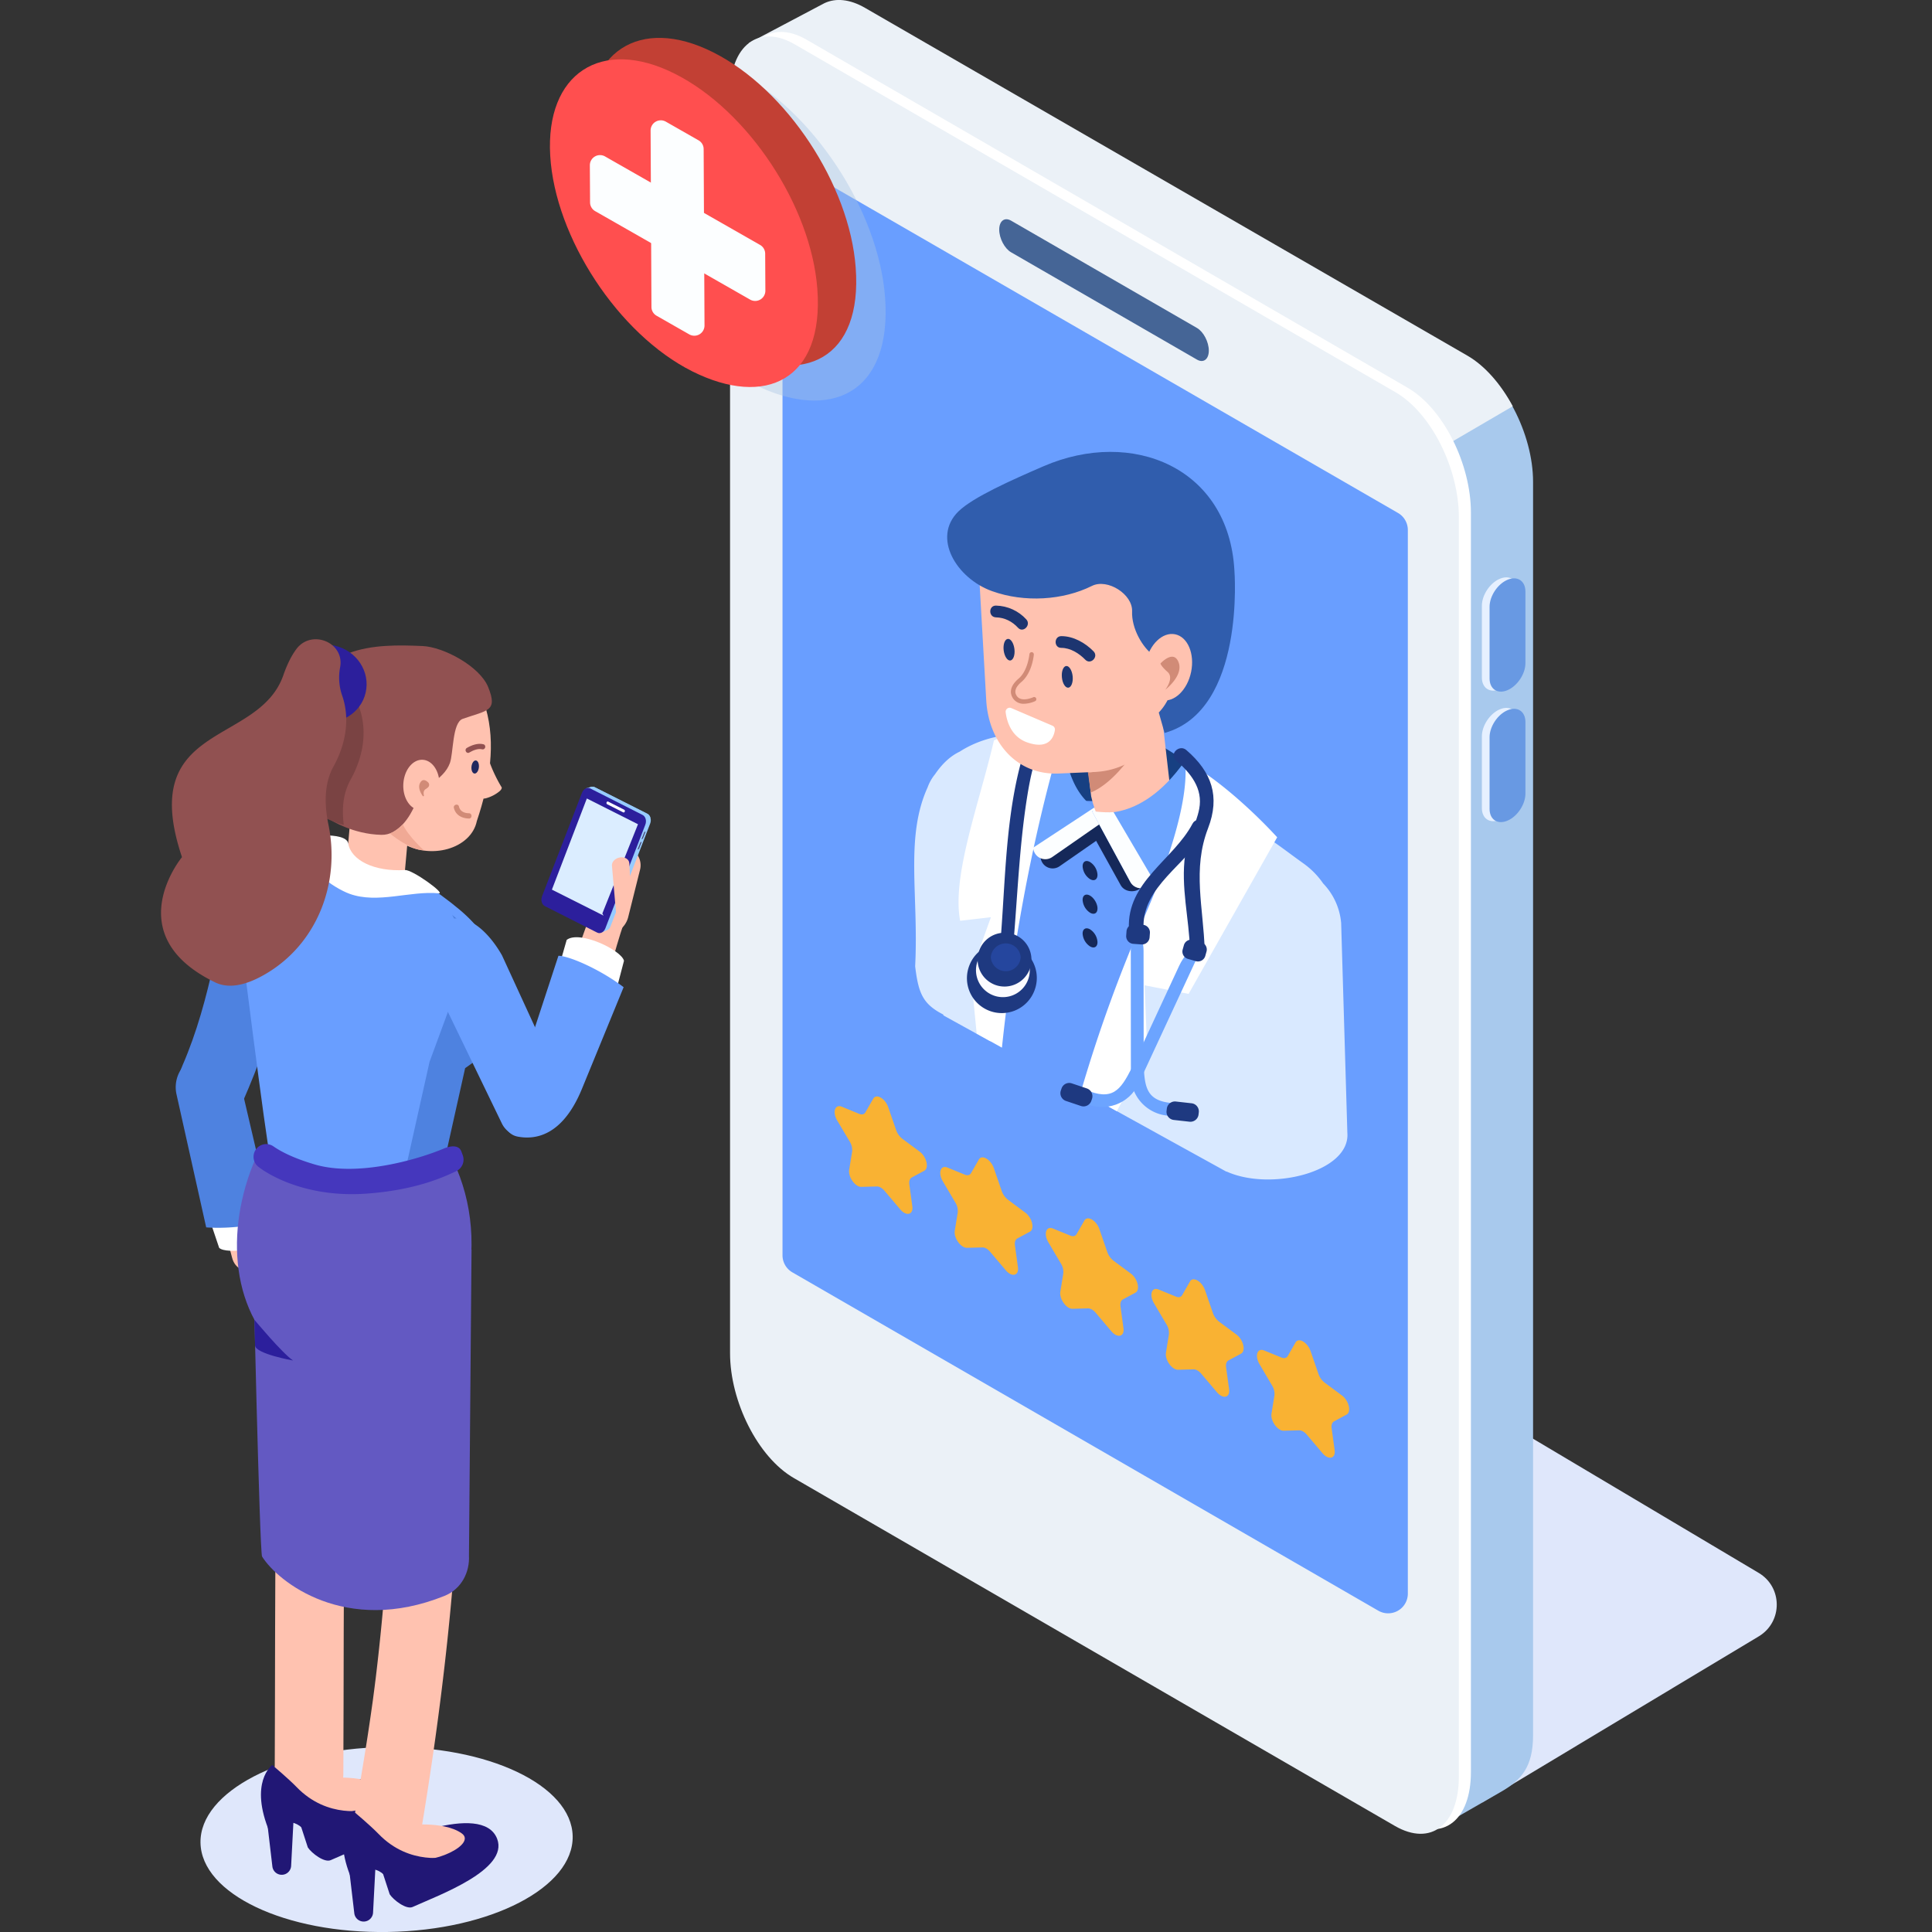
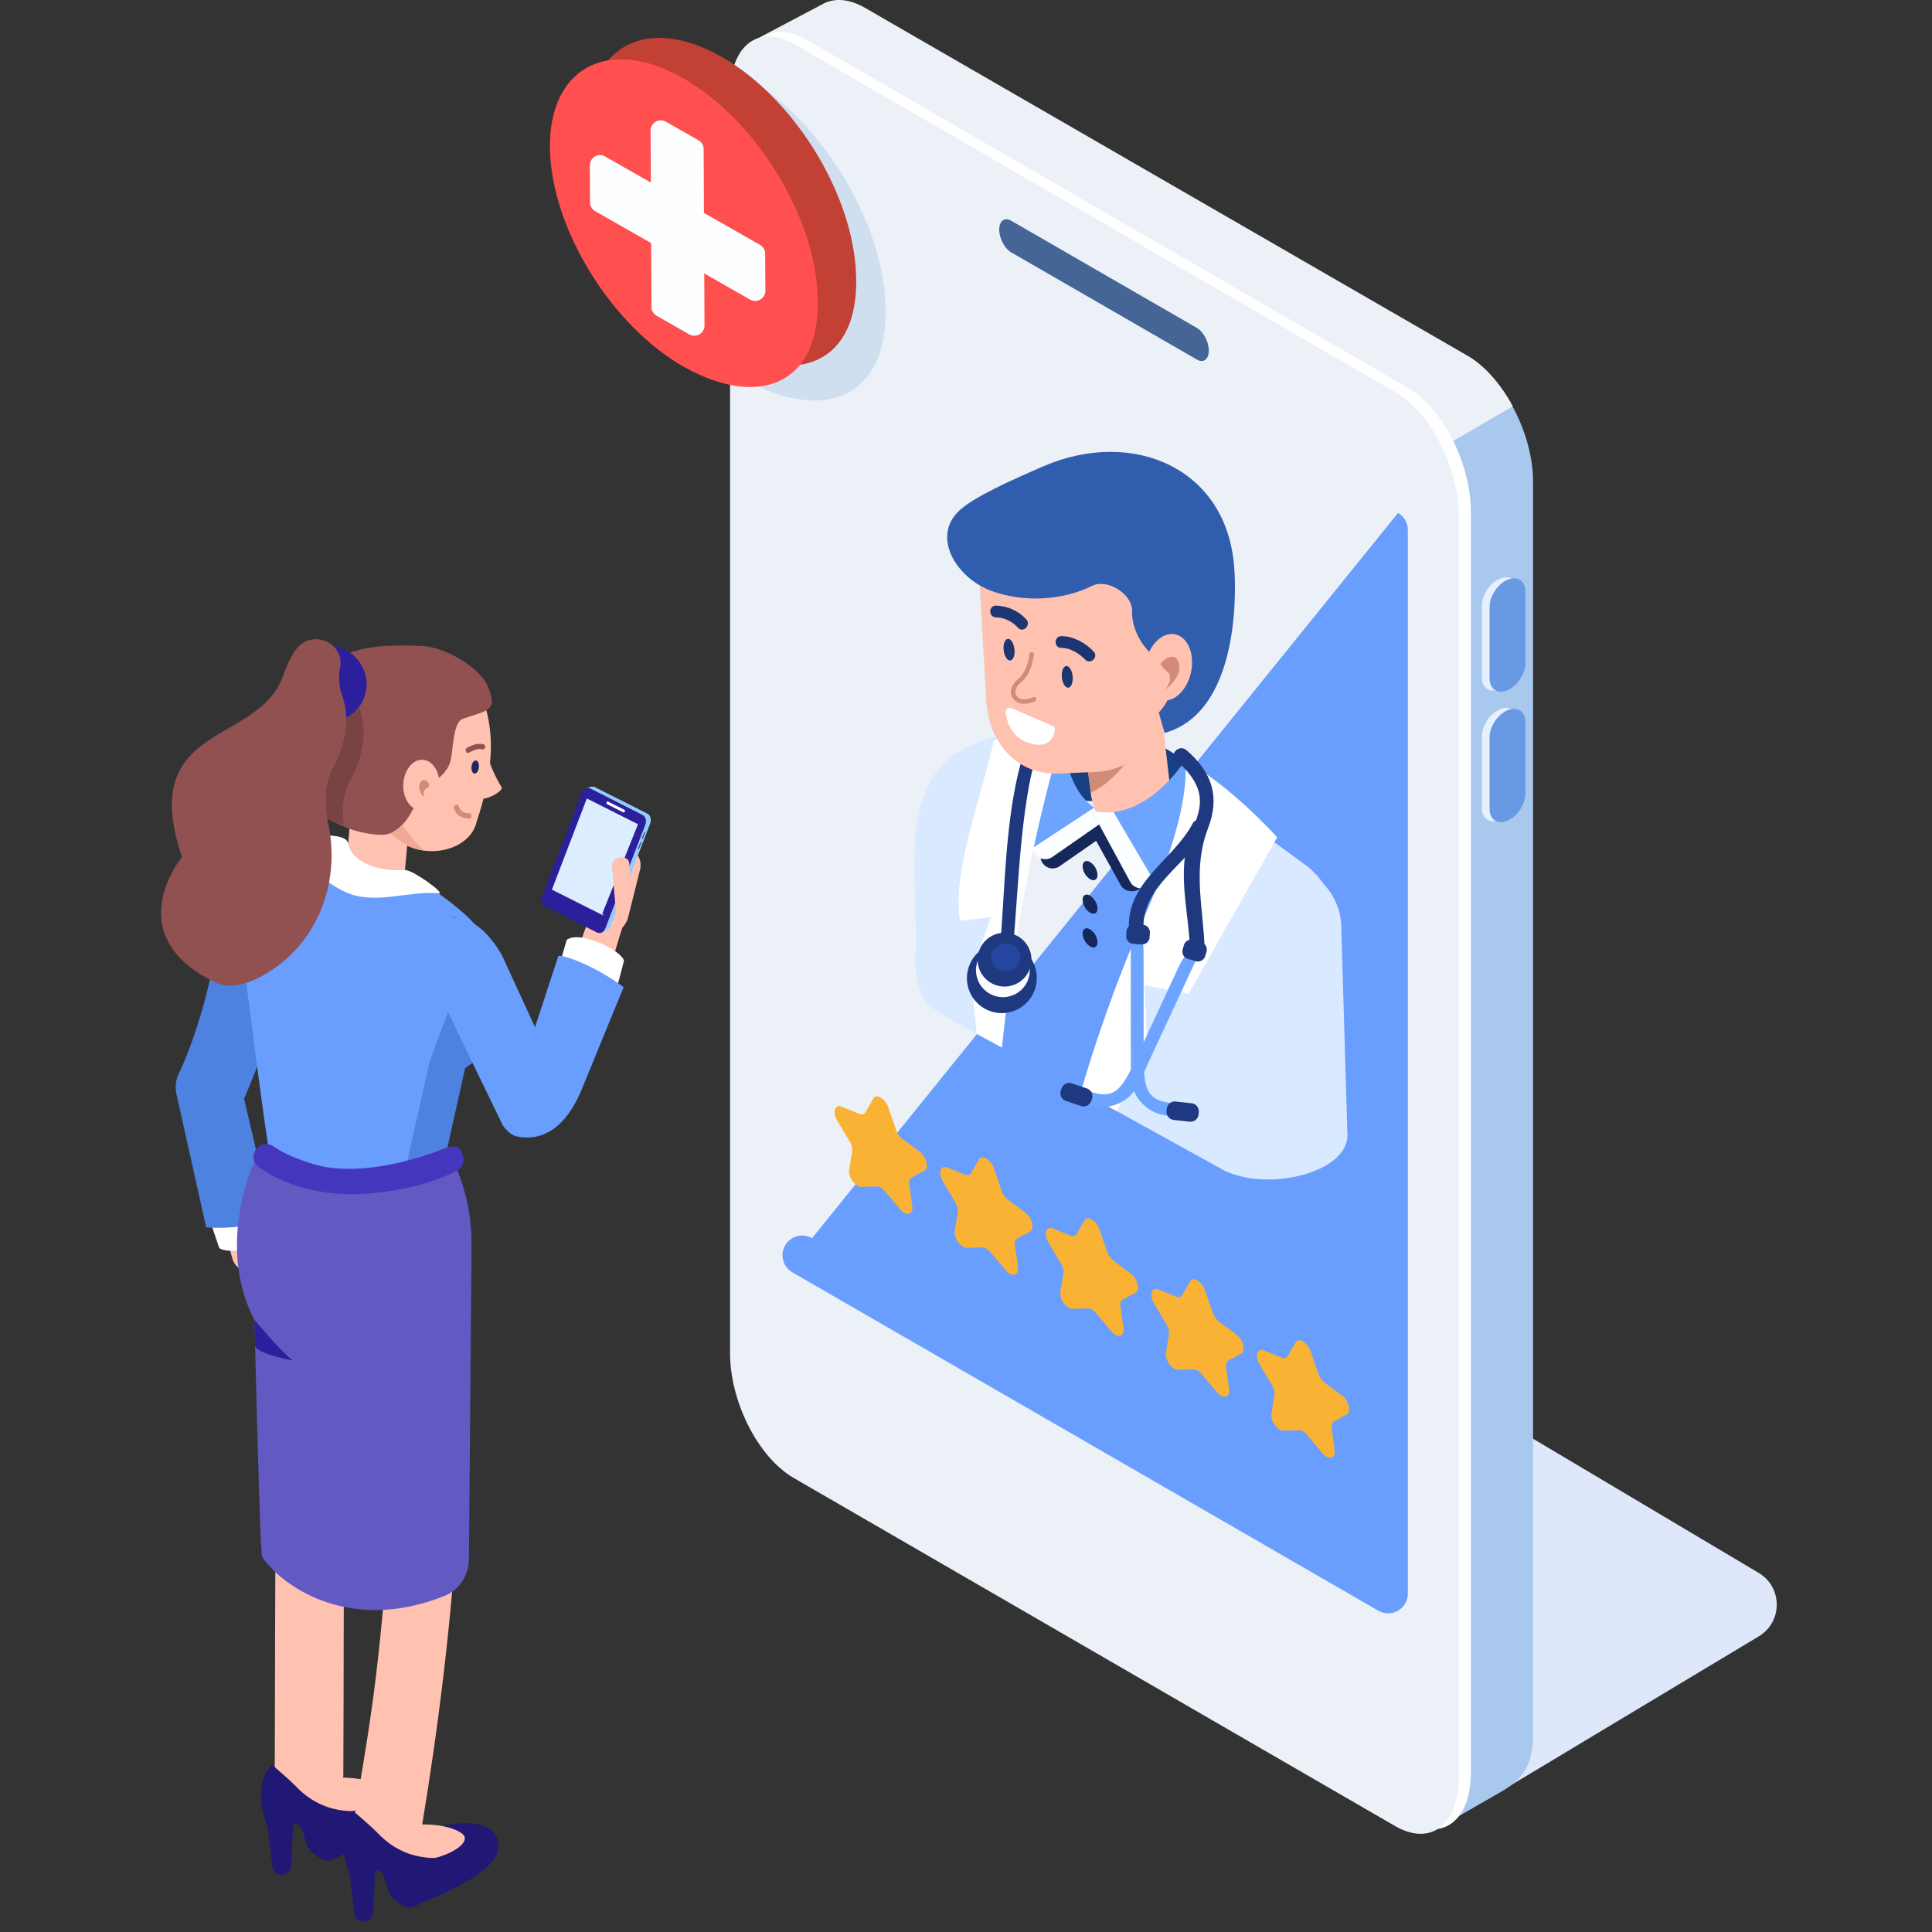
<svg xmlns="http://www.w3.org/2000/svg" width="72" height="72" fill="none" viewBox="0 0 72 72">
  <rect x="0" y="0" width="72" height="72" fill="#333333" stroke="none" />
  <g clip-path="url(#clip0)">
    <path d="M55.242 67.169l10.319-6.197c.879-.543.87-1.827-.02-2.355L34.945 40.424l-4.021 12.72L55.242 67.17z" fill="#DFE7FB" />
    <path d="M53.75 68.034L32.242 53.771c-1.346-.776-2.436-2.859-2.436-4.654V2.177c0-1.793 1.09-2.618 2.436-1.842l22.454 12.964c1.346.776 2.437 2.858 2.437 4.654v46.716c0 1.18-.442 1.673-1.184 2.1l-2.2 1.265z" fill="#A8C9ED" />
    <path d="M41.31 23.94S29.797 50.867 29.797 49.074l-1.89-47.468 2.821-1.49c.415-.194.936-.153 1.504.174l22.454 12.964c.656.378 1.252 1.07 1.69 1.886l-15.066 8.8z" fill="#EBF1F7" />
    <path d="M52.434 67.881L30.036 54.918c-1.346-.776-2.38-2.86-2.38-4.655V3.323c0-1.793 1.061-2.618 2.407-1.842L52.45 14.445c1.346.776 2.367 2.859 2.367 4.654v46.94c0 1.796-1.036 2.618-2.382 1.842z" fill="#fff" />
    <path d="M51.985 68.048L29.587 55.084c-1.346-.776-2.38-2.859-2.38-4.654V3.492c0-1.793 1.061-2.618 2.407-1.842L52 14.614c1.346.776 2.367 2.859 2.367 4.654v46.94c0 1.793-1.036 2.616-2.382 1.84z" fill="#EBF1F7" />
-     <path d="M51.366 60.026l-21.838-12.61a.734.734 0 0 1-.366-.636V7.143a.734.734 0 0 1 1.1-.636L52.1 19.117c.226.13.366.373.366.636V59.39a.734.734 0 0 1-1.1.636z" fill="#699EFF" />
+     <path d="M51.366 60.026l-21.838-12.61a.734.734 0 0 1-.366-.636a.734.734 0 0 1 1.1-.636L52.1 19.117c.226.13.366.373.366.636V59.39a.734.734 0 0 1-1.1.636z" fill="#699EFF" />
    <path d="M44.607 13.401L37.68 9.402c-.243-.14-.442-.52-.442-.845 0-.324.2-.474.442-.334l6.927 3.999c.243.14.442.52.442.845 0 .324-.2.474-.442.334z" fill="#456596" />
    <path d="M55.893 25.684c-.369.157-.668-.04-.668-.437v-2.673c0-.395.3-.85.668-1.004.368-.157.668.04.668.437v2.672c0 .396-.3.848-.668 1.005z" fill="#E6F0FF" />
    <path d="M56.18 25.721c-.369.157-.668-.04-.668-.437v-2.672c0-.396.3-.85.668-1.005.368-.157.668.04.668.437v2.672c0 .396-.3.848-.668 1.005z" fill="#6899E3" />
    <path d="M55.893 30.55c-.369.156-.668-.04-.668-.438V27.44c0-.396.3-.85.668-1.005.368-.157.668.04.668.437v2.673c0 .395-.3.847-.668 1.004z" fill="#E6F0FF" />
    <path d="M56.18 30.583c-.369.158-.668-.039-.668-.437v-2.672c0-.396.3-.85.668-1.005.368-.157.668.04.668.437v2.673c0 .395-.3.85-.668 1.004z" fill="#6899E3" />
    <path d="M35.139 37.828l-.012-.006s.003.003.012.006z" fill="#FF619A" />
    <path d="M38.304 27.337c-.938.005-1.812.206-2.54.675-.326.155-.633.423-.92.845l-.003.003a1.636 1.636 0 0 0-.27.479c-.85 1.869-.329 4.01-.466 6.67.12.998.282 1.403 1.031 1.791l.034.02c-.014.012-.024.012-.032.01l1.769.977c-.002-.002 2.85-11.478 1.398-11.47zM50.212 42.214l-.231-7.813a2.422 2.422 0 0 0-.67-1.476 2.993 2.993 0 0 0-.725-.74c-1.248-.894-1.206-.98-2.953-1.748-1.589-.7-4.811 10.53-4.819 10.527l4.692 2.591.071.04.125.068.013-.002c1.638.742 4.615.017 4.497-1.447z" fill="#D9E9FF" />
    <path d="M44.144 29.953l-5.689-.163.909-3.075c1.884-.034 3.21.568 4.8 1.643l-.02 1.595z" fill="#174082" />
    <path d="M40.352 30.439s.452.157.852.068l1.449 2.454-.074.081c-.233.25-.658.224-.813-.052l-1.414-2.552z" fill="#152859" />
    <path d="M41.773 30.694s-.437-.037-.72-.255l-2.283 1.5.024.093a.452.452 0 0 0 .683.258l2.296-1.596zM40.9 32.605c0 .177-.124.246-.277.158a.613.613 0 0 1-.277-.48c0-.176.125-.245.277-.157a.607.607 0 0 1 .278.48zM40.9 33.857c0 .177-.124.246-.277.157a.613.613 0 0 1-.277-.479c0-.176.125-.245.277-.157.155.091.278.305.278.48zM40.9 35.113c0 .177-.124.246-.277.157a.613.613 0 0 1-.277-.479c0-.176.125-.245.277-.157a.61.61 0 0 1 .278.48z" fill="#152859" />
    <path d="M41.461 30.343s-1.54-.005-1.83-2.687l-1.027-.142c-.142.113-.437.037-.577.933a4.11 4.11 0 0 0 .086 1.604l.38 1.528a.519.519 0 0 0 .794.294l2.174-1.53z" fill="#6CA4FF" />
    <path d="M41.5 30.35s-.437-.037-.72-.255l-2.284 1.5.025.094a.452.452 0 0 0 .682.258L41.5 30.35z" fill="#FCFEFF" />
    <path d="M40.664 29.675l-.63-5.465 3.158 1.508.51 4.46c.14.737-2.423 2.329-3.038-.503z" fill="#FFC2B0" />
    <path d="M40.54 28.761c.048.138 1.645-.393 1.596-.565 0 0-.69 1.02-1.486 1.339l-.11-.774z" fill="#D18B77" />
    <path d="M40.693 30.225s1.73.597 3.466-1.867l1.339 1.484c.1.219.064.273-.113.464l-2.329 2.599c-.27.294-.771.26-.945-.064l-1.418-2.616z" fill="#6CA4FF" />
    <path d="M40.693 30.225s.41.068.806.041l1.52 2.587-.073.08c-.234.251-.659.224-.813-.05l-1.44-2.658z" fill="#FCFEFF" />
    <path d="M37.042 27.59c-.548 2.362-1.577 5.047-1.26 6.725l1.147-.133-.752 2.083.221 2.255.941.523c.346-3.277 1.032-7.664 2.395-12.141-1.1-.047-1.45.164-2.692.688zM47.597 31.203l-3.301 5.836-1.641-.32.105 2.572-1.14 2.12-1.333-.742a54.078 54.078 0 0 1 2.353-6.487c.734-1.67 1.697-4.232 1.523-5.82 1.098.56 2.51 1.834 3.434 2.841z" fill="#fff" />
    <path d="M43.824 28.336c.545.47 1.014 1.044.867 1.81-.116.592-.438 1.106-.524 1.712-.169 1.19.148 2.373.182 3.56.01.348.555.343.546-.008-.045-1.574-.465-3.014.125-4.541.457-1.187.14-2.1-.81-2.918-.266-.226-.652.157-.386.385z" fill="#1E3980" />
    <path d="M44.442 30.697c-.712 1.348-2.461 2.171-2.37 3.925.017.349.562.344.545-.008-.081-1.581 1.646-2.411 2.299-3.642.162-.312-.31-.587-.474-.275z" fill="#1E3980" />
    <path d="M43.943 35.995l-1.77 3.814c-.413.81-.71 1.245-1.744.79-.057.148-.108.296-.157.443l.16.074c.75.348 1.647.029 1.996-.723l2.122-4.568c.349-.752-.265-.567-.607.17z" fill="#6CA4FF" />
    <path d="M39.943 40.374l.562.189a.306.306 0 0 1 .192.383l-.027.08a.306.306 0 0 1-.383.192l-.563-.189a.306.306 0 0 1-.191-.383l.027-.08a.302.302 0 0 1 .383-.192z" fill="#1E3980" />
    <path d="M42.617 35.461l.005 4.205c.034.91.12 1.427 1.25 1.45a9.637 9.637 0 0 1-.044.466h-.174a1.502 1.502 0 0 1-1.509-1.493l-.004-5.038c-.003-.825.476-.4.476.41z" fill="#6CA4FF" />
    <path d="M44.408 41.116l-.59-.066a.305.305 0 0 0-.334.267l-.01.086a.305.305 0 0 0 .268.334l.59.066a.305.305 0 0 0 .334-.267l.01-.086a.305.305 0 0 0-.268-.334zM44.272 35.736l.293.084a.285.285 0 0 0 .353-.197l.044-.157a.285.285 0 0 0-.196-.354l-.292-.083a.285.285 0 0 0-.354.196l-.044.158c-.044.15.044.31.196.353zM42.232 35.174l.303.022a.286.286 0 0 0 .307-.262l.012-.163a.286.286 0 0 0-.263-.307l-.302-.022a.286.286 0 0 0-.307.263l-.012.162a.286.286 0 0 0 .262.307zM37.713 35.756c.199-2.038.248-4.106.577-6.13.216-1.33.607-2.913 2.127-3.213.304-.059.265-.545-.042-.484-1.402.275-2.05 1.378-2.38 2.687-.572 2.277-.533 4.726-.761 7.052-.03.31.447.4.479.088z" fill="#1E3980" />
    <path d="M36.135 35.955a1.3 1.3 0 1 0 2.42.949 1.3 1.3 0 0 0-2.42-.95z" fill="#1E3980" />
    <path d="M37.432 37.159a1 1 0 0 0 .943-1.057 1.004 1.004 0 0 0-1.058-.944 1 1 0 0 0-.943 1.056c.032.553.505.976 1.058.945z" fill="#FBFBFF" />
    <path d="M36.502 35.397a1.004 1.004 0 0 0 .568 1.3 1.005 1.005 0 0 0 1.3-.568 1.002 1.002 0 1 0-1.867-.732z" fill="#1E3980" />
    <path d="M40.853 28.766l-1.351.059c-1.596.09-2.66-1.142-2.748-2.736l-.3-5.269a2.914 2.914 0 0 1 2.736-3.065l1.037-.059a2.914 2.914 0 0 1 3.065 2.736l.3 5.269a2.918 2.918 0 0 1-2.74 3.065z" fill="#FFC2B0" />
    <path d="M40.694 21.835c-1.073.535-2.513.631-3.726.194-1.317-.474-2.25-1.994-1.248-2.972.54-.528 1.997-1.174 3.166-1.68 3.314-1.434 6.9.054 7.116 3.87 0 0 .43 5.225-2.601 6.068l-.217-.762s1.202-1.164-.184-2.122c-.42-.29-.835-1.01-.81-1.646.027-.64-.919-1.238-1.496-.95z" fill="#305DAD" />
    <path d="M44.39 25.038c.138-.678-.129-1.305-.597-1.4-.468-.095-.959.377-1.097 1.055-.139.677.129 1.304.596 1.4.468.095.96-.377 1.098-1.055z" fill="#FFC2B0" />
    <path d="M39.975 25.205c.022.224-.052.413-.163.423-.11.01-.218-.162-.238-.386-.022-.223.052-.412.162-.422.108-.01.217.162.239.385zM37.805 24.188c.027.223-.042.412-.153.427-.11.012-.22-.157-.248-.378-.027-.224.042-.413.153-.427.11-.015.22.154.248.378zM39.55 24.144c.34 0 .665.204.896.442.197.202.504-.105.31-.31-.31-.318-.75-.569-1.204-.569-.282.002-.282.44-.002.437zM37.116 23.007c.32.007.609.152.823.388.189.208.496-.101.31-.31-.29-.32-.7-.506-1.13-.516-.286-.005-.286.43-.003.438z" fill="#1D3570" />
    <path d="M38.162 26.227a.466.466 0 0 1-.398-.184c-.098-.135-.204-.413.197-.754.348-.297.4-.902.403-.909a.083.083 0 0 1 .088-.076c.044.002.079.044.076.088-.002.027-.059.678-.46 1.02-.228.194-.287.373-.169.533.175.238.605.039.607.039a.079.079 0 0 1 .108.04.08.08 0 0 1-.04.107 1.068 1.068 0 0 1-.412.096zM43.248 24.726s.486-.538.675-.042c.19.496-.496 1.02-.496 1.02s.34-.436.086-.662c-.253-.223-.265-.316-.265-.316z" fill="#D18B77" />
    <path d="M37.69 26.389l1.53.655a.152.152 0 0 1 .093.16c-.034.243-.206.756-1.041.46-.584-.21-.75-.777-.793-1.113a.15.15 0 0 1 .21-.162z" fill="#fff" />
    <path d="M38.039 35.676a.559.559 0 0 1-1.115 0 .559.559 0 0 1 1.115 0z" fill="#25469E" />
-     <path d="M14.469 71.999c3.83-.067 6.907-1.664 6.873-3.567-.034-1.902-3.167-3.39-6.997-3.324-3.83.067-6.907 1.664-6.873 3.567.034 1.903 3.167 3.39 6.997 3.324z" fill="#DFE7FB" />
    <path d="M7.134 40.836c.147 1.147.329 2.292.69 3.394.287.877.6 1.737.823 2.633.213.86 1.56.568 1.346-.292-.224-.896-.536-1.756-.823-2.633-.361-1.103-.54-2.247-.69-3.394-.113-.882-1.46-.58-1.346.292z" fill="#FFC2B0" />
    <path d="M7.828 45.496s1.076-1.02 2.1-.349l.273.882c-.184.526-1.769.732-2.034.474l-.339-1.007z" fill="#fff" />
    <path d="M8.936 40.26l1.206 5.16c-.29.191-1.432.393-2.458.321L6.58 40.792a1.219 1.219 0 0 1 .75-1.412l.021-.008c.678-.248 1.417.182 1.584.887z" fill="#4E82E0" />
    <path d="M20.82 41.578c.547-1.132 1.065-2.282 1.392-3.5.26-.97.71-2.731 1.039-3.682.317-.911-1.03-.953-1.346-.042-.33.95-.833 2.22-1.093 3.19-.327 1.22-.845 2.369-1.393 3.5-.42.87.985 1.396 1.4.534z" fill="#FFC2B0" />
    <path d="M22.962 36.923s-1.585.288-2.12-.93l.277-.966c.48-.37 2.046.386 2.135.779l-.293 1.117z" fill="#fff" />
    <path d="M19.343 40.097l1.468-4.478c.378-.002 1.538.494 2.43 1.17l-1.555 3.792c-.725 1.763-1.75 1.908-2.412 1.773a.62.62 0 0 1-.452-.823l.52-1.434z" fill="#699EFF" />
    <path d="M8.82 31.888c-.633 2.63-.94 5.333-2.02 7.82-.283.65-.192 1.406.469 1.791.552.325 1.508.182 1.79-.469.57-1.312 1.066-2.633 1.366-4.033.314-1.471.567-2.95.918-4.414.396-1.635-2.127-2.333-2.522-.695z" fill="#4E82E0" />
    <path d="M10.703 44.783c-.526 7.113-.428 14.219-.465 21.344-.007 1.646 2.547 1.648 2.557 0 .037-7.125-.061-14.23.464-21.344.052-.69-.623-1.277-1.277-1.277-.734 0-1.228.587-1.28 1.277z" fill="#FFC2B0" />
    <path d="M11.055 67.567l.417 1.282c.143.216.62.58.855.472.975-.442 3.59-1.388 3.149-2.54-.558-1.449-4.252.26-4.252.26l-.17.526z" fill="#211775" />
    <path d="M12.007 66.284s1.472-.198 2.154.298c.268.194.02.496-.464.724-.953.45-2.05.32-2.579-.412l-.339-.204 1.228-.406z" fill="#FFC2B0" />
    <path d="M9.794 66.523l.356 3.029a.351.351 0 0 0 .7-.022l.132-2.523a.346.346 0 0 0-.098-.263l-.489-.506c-.23-.243-.64-.051-.601.285z" fill="#211775" />
    <path d="M10.145 65.776s-.884.641-.088 2.525c.01.025.017.099.034.076.781-1.038 1.38 0 1.38 0l2.199-.933s-1.444.368-2.616-.845c-.312-.322-.909-.823-.909-.823zM14.105 69.313l.418 1.282c.143.216.619.58.855.472.975-.442 3.59-1.388 3.149-2.54-.558-1.449-4.252.26-4.252.26l-.17.526z" fill="#211775" />
    <path d="M15.058 68.03s1.471-.198 2.154.298c.268.194.02.496-.464.724-.953.45-2.05.32-2.579-.412l-.339-.204 1.228-.405z" fill="#FFC2B0" />
    <path d="M14.641 46.714c.054 3.718.03 7.444-.209 11.158a82.119 82.119 0 0 1-.434 4.696c-.018.13-.032.263-.05.393-.012.094-.078.592-.029.234-.071.513-.145 1.026-.224 1.54-.162 1.05-.343 2.097-.52 3.146-.116.68.179 1.375.891 1.572.614.17 1.457-.209 1.572-.892.835-4.93 1.403-9.84 1.533-14.845.061-2.333.059-4.669.024-7.002-.022-1.643-2.579-1.648-2.554 0z" fill="#FFC2B0" />
    <path d="M16.489 50.47c-1.882 3.573-3.498 1.852-5.704.223C8.58 49.065 8.36 45.85 9.53 43.16c0 0 3.29-3.83 5.495-2.203 2.205 1.63 3.65 5.362 1.464 9.513z" fill="#6359C2" />
    <path d="M8.936 34.705s.972 7.771 1.132 8.425c0 0 .788 2.247 6.393.122l1.548-6.938-9.073-1.609z" fill="#699EFF" />
    <path d="M17.94 38.943c.214-.132.524-1.982.524-1.982-.116-2.203-.452-2.552-3.446-4.59-.347-.236-1.08-.828-3.377-1.243-1.113-.202-2.213.417-2.663 1.456-.263.607-.007 2.417-.007 2.417.687 3.32.857 2.056 1.07 3.758.133 1.061.23 1.83.236 1.938v.012l3.982 3.14 2.095-3.783 1.587-1.123z" fill="#699EFF" />
    <path d="M16.85 34.097c.378.653.486 1.385.545 2.52 0 0-.407.845-.67 1.007l-.717 1.947-1.03 4.613c.455-.13.951-.292 1.491-.498l.865-3.879.612-.434c.213-.133.523-1.983.523-1.983-.084-1.638-.293-2.252-1.619-3.293z" fill="#4E82E0" />
    <path d="M9.426 46.76s.248 11.098.341 11.248c.587.943 3.11 2.947 6.794 1.468.65-.26.946-.9.916-1.495l.096-11.416-2.835 1.215-5.312-1.02z" fill="#6359C2" />
    <path d="M9.457 43.025a.471.471 0 0 0 .175.46c.505.392 1.913 1.139 3.979 1.001 1.824-.123 2.88-.597 3.394-.842a.473.473 0 0 0 .24-.592l-.051-.14c-.093-.253-.408-.214-.656-.108-.96.405-3.22 1.068-4.826.587-.742-.221-1.216-.457-1.523-.67a.471.471 0 0 0-.732.304z" fill="#4537BD" />
    <path d="M12.846 68.267l.357 3.028a.351.351 0 0 0 .7-.022l.132-2.522a.345.345 0 0 0-.098-.263l-.489-.506c-.23-.243-.64-.05-.602.285z" fill="#211775" />
    <path d="M13.198 67.522s-.884.641-.088 2.525c.01.025.017.099.034.077.78-1.04 1.38 0 1.38 0l2.199-.934s-1.445.369-2.616-.845c-.312-.322-.91-.823-.91-.823z" fill="#211775" />
    <path d="M9.482 49.185s1.035 1.247 1.44 1.517c0 0-1.41-.248-1.417-.564l-.023-.953z" fill="#2C1F9C" />
    <path d="M12.87 32.633l.291-3.277 2.113 1.05-.229 2.554c.008.479-2.17.77-2.176-.327z" fill="#FFC2B0" />
    <path d="M11.785 31.813c-.592.434.653 1.282 1.238 1.495 1.05.384 2.254-.117 3.33-.017.27.025-.982-.884-1.257-.867-1.162.069-2.017-.373-2.12-.992-.079-.474-1.77-.27-1.592-.157l.4.538z" fill="#fff" />
    <path d="M14.624 25.13s-1.803-1.938-2.255 1.066c-.314 2.09.815 4.106 2.571 5.197 1.096.68 2.616.238 2.83-.793.496-1.479.705-2.899.336-4.2.258-1.246-.751-.936-2.37-1.258l-1.112-.012z" fill="#FFC2B0" />
    <path d="M12.313 30.552s-1.963-.714-1.235-3.831c.636-2.732 2.898-2.722 4.671-2.645.786.034 2.135.76 2.444 1.53.366.906-.017.857-.948 1.183-.393.138-.344 1.283-.479 1.649-.24.653-1.014.827-1.26 1.459-.233.596-.688 1.23-1.292 1.215-1.073-.022-1.901-.56-1.901-.56z" fill="#915151" />
    <path d="M16.375 29.288c-.027.518-.352.92-.722.901a.456.456 0 0 1-.118-.022c-.31-.096-.528-.491-.504-.95.027-.519.351-.921.722-.902.371.02.649.454.622.973zM18.699 29.346c.002.062-.047.111-.093.15a1.35 1.35 0 0 1-.455.241c-.078.025-.17.04-.24-.005-.074-.047-.096-.145-.101-.23-.012-.232.059-.637.329-.703.11-.027-.002-.796.022-.688.096.432.378.98.538 1.235z" fill="#FFC2B0" />
    <path d="M17.571 28.568c-.015.135.034.25.11.26.077.008.15-.093.165-.228.015-.135-.034-.25-.11-.26-.077-.01-.15.093-.165.228z" fill="#21275E" />
    <path d="M17.491 28.044c.13-.076.32-.16.474-.12.12.032.172-.152.052-.187-.204-.056-.447.035-.622.138-.105.066-.01.233.096.17z" fill="#915151" />
    <path d="M16.915 30.108c.062.268.302.393.563.396.125.002.125-.194 0-.197-.175-.002-.332-.069-.374-.25-.03-.123-.218-.072-.189.051zM15.943 29.35a.129.129 0 0 0 .01-.195c-.08-.076-.204-.147-.295.017-.093.165.008.366.096.491.015.023.052.008.044-.02-.02-.083-.02-.178.062-.233a.676.676 0 0 0 .083-.06z" fill="#D18B77" />
    <path d="M11.302 26.815c-.725 3.117.607 3.571.607 3.571s.638.31.903.354c-.078-.616-.027-1.176.26-1.697.445-.803.627-1.744.337-2.616a2.144 2.144 0 0 1-.083-1.086.839.839 0 0 0-.295-.827c-.786.353-1.434 1.031-1.73 2.301z" fill="#7A4343" />
    <path d="M13.628 25.809c-.177.779-.98 1.26-1.793 1.073-.813-.184-1.327-.967-1.15-1.746.177-.779.98-1.26 1.793-1.073.813.186 1.327.967 1.15 1.746z" fill="#2C1F9C" />
    <path d="M12.675 24.869c.176-.931-1.071-1.437-1.634-.675-.17.228-.334.545-.484.975-.93 2.65-5.47 1.724-3.775 6.774 0 0-2.41 2.905 1.24 4.669.585.282 1.312.046 2.032-.41 1.817-1.155 2.623-3.36 2.186-5.47-.153-.74-.165-1.528.186-2.162.445-.803.627-1.744.337-2.616a2.044 2.044 0 0 1-.088-1.085z" fill="#915151" />
    <path d="M15.796 31.687s-.562-.499-.786-.965c0 0-.236.245-.479.339-.002 0 .764.636 1.265.626z" fill="#F0A995" />
    <path d="M18.702 41.866l-2.709-5.6a1.469 1.469 0 0 1 .592-1.916c.766-.44 1.618.36 2.124 1.255l2.304 5.015-1.058 1.6a.87.87 0 0 1-1.253-.354z" fill="#699EFF" />
    <path d="M22.472 34.816a.688.688 0 0 1-.562-.864l.44-1.761a.85.85 0 0 1 .935-.627.688.688 0 0 1 .563.865l-.44 1.761a.853.853 0 0 1-.936.626z" fill="#FFC2B0" />
    <path d="M22.442 34.743l-1.967-1.02c-.118-.059-.167-.226-.108-.373l1.486-3.851c.056-.148.196-.219.314-.16l1.953.985c.118.059.167.226.108.373l-1.479 3.834c-.037.096-.083.116-.174.155l-.133.057z" fill="#97CBFF" />
    <path d="M22.329 31.12s-2.02 2.378-1.963 2.23l1.477-3.974.172-.047a.194.194 0 0 1 .152.01l1.952.985c.057.03.099.084.118.15l-1.908.646z" fill="#97CBFF" />
    <path d="M22.253 34.754l-1.947-.985c-.118-.059-.16-.226-.103-.373l1.486-3.851c.056-.148.194-.219.312-.16l1.945.985c.118.059.16.226.1.373l-1.485 3.851c-.057.148-.192.22-.308.16z" fill="#2C1F9C" />
    <path d="M24.002 31.034l-.086.222c-.005.014.002.022.02.014l-.003-.002a.065.065 0 0 0 .034-.042l.086-.221c.005-.015.005-.022-.012-.015v.003a.092.092 0 0 0-.04.041zM23.855 31.42l-.086.22c-.005.015.003.022.02.015l-.003-.003a.065.065 0 0 0 .035-.041l.086-.221c.005-.015.005-.022-.013-.015v.002a.073.073 0 0 0-.039.042z" fill="#45446C" />
    <path d="M22.487 34.119l-1.919-.965 1.302-3.397 1.906.96-1.324 3.316c-.012.03.062.098.035.086z" fill="#DBEDFF" />
    <path d="M23.227 30.275l-.602-.304c-.022-.01-.029-.042-.02-.069.01-.027.038-.04.057-.03l.602.305c.022.01.03.042.02.069-.01.027-.037.04-.057.03z" fill="#fff" />
    <path d="M23.127 34.099l.18-.482c-.178.025-.32.76-.33.617l-.172-1.977c-.01-.143.13-.28.307-.305.177-.025.33.071.34.214l.06.98c.008.142-.208.928-.385.953z" fill="#FFC2B0" />
    <path opacity=".4" d="M28.07 14.309c-2.886-1.45-5.38-5.239-5.568-8.461-.19-3.225 1.999-4.665 4.885-3.216 2.886 1.45 5.354 5.195 5.597 8.447.268 3.576-2.028 4.68-4.914 3.23z" fill="#A8C4E5" />
    <path d="M27.223 13.037c-2.741-1.375-5.11-4.974-5.288-8.036-.18-3.063 1.898-4.431 4.64-3.053 2.74 1.375 5.084 4.934 5.314 8.021.256 3.395-1.925 4.444-4.666 3.068z" fill="#C24034" />
    <path d="M25.793 13.836c-2.741-1.376-5.109-4.974-5.288-8.037-.18-3.062 1.899-4.428 4.64-3.053 2.74 1.376 5.084 4.935 5.315 8.022.253 3.395-1.926 4.443-4.667 3.068z" fill="#FF4F4F" />
    <path d="M21.982 6.162l.008 1.38c0 .136.074.261.191.327l5.775 3.297a.38.38 0 0 0 .567-.332l-.007-1.38a.376.376 0 0 0-.192-.327L22.55 5.831a.379.379 0 0 0-.568.331z" fill="#FCFEFF" />
    <path d="M24.47 11.767l1.218.695a.38.38 0 0 0 .567-.331l-.032-6.575a.376.376 0 0 0-.191-.327l-1.218-.695a.38.38 0 0 0-.568.332l.032 6.575c0 .135.074.26.192.326z" fill="#FCFEFF" />
    <path d="M33.103 41.266l.29.84a.711.711 0 0 0 .233.332l.649.481c.255.19.356.61.172.71l-.47.253c-.073.04-.107.138-.088.265l.11.806c.045.317-.223.386-.451.115l-.58-.685c-.09-.108-.199-.17-.29-.167l-.58.015c-.228.005-.495-.37-.451-.639l.11-.678a.6.6 0 0 0-.088-.368l-.47-.79c-.183-.315-.083-.615.173-.512l.648.266c.1.041.19.02.233-.06l.29-.505c.116-.202.445-.01.56.321zM37.039 43.538l.29.84a.71.71 0 0 0 .233.331l.648.482c.256.189.357.609.172.71l-.469.253c-.073.039-.108.137-.088.265l.11.805c.045.317-.223.386-.452.116l-.58-.685c-.09-.108-.198-.17-.29-.167l-.579.014c-.228.005-.496-.37-.452-.638l.11-.678a.6.6 0 0 0-.088-.369l-.469-.795c-.184-.315-.083-.614.172-.511l.649.265c.1.042.189.02.233-.059l.29-.506c.115-.196.444-.005.56.327zM40.972 45.81l.29.84a.71.71 0 0 0 .234.332l.648.481c.256.19.356.61.172.71l-.47.253c-.073.04-.107.138-.088.265l.11.806c.045.317-.223.386-.451.115l-.58-.685c-.09-.108-.199-.17-.29-.167l-.58.015c-.228.005-.495-.371-.451-.639l.11-.678a.6.6 0 0 0-.088-.368l-.47-.796c-.183-.314-.083-.614.173-.51l.648.264c.101.042.19.02.234-.059l.29-.505c.115-.197.444-.005.56.326zM44.908 48.083l.29.84a.71.71 0 0 0 .233.331l.649.482c.255.189.356.609.172.71l-.47.253c-.073.039-.108.137-.088.265l.11.805c.045.317-.223.386-.452.116l-.58-.685c-.09-.108-.198-.17-.289-.168l-.58.015c-.228.005-.496-.37-.451-.638l.11-.678a.6.6 0 0 0-.088-.369l-.47-.796c-.184-.314-.083-.614.172-.51l.649.265c.1.042.189.02.233-.059l.29-.506c.115-.197.444-.005.56.327zM48.842 50.354l.29.84a.71.71 0 0 0 .233.332l.648.481c.256.19.356.61.172.71l-.469.253c-.074.04-.108.138-.089.265l.111.806c.044.317-.223.386-.452.115l-.58-.685c-.09-.108-.199-.17-.29-.167l-.579.015c-.228.005-.496-.371-.452-.639l.11-.678a.6.6 0 0 0-.088-.368l-.469-.796c-.184-.314-.084-.614.172-.51l.648.264c.101.042.19.02.234-.059l.29-.505c.115-.197.444-.005.56.326z" fill="#F9B233" />
  </g>
  <defs>
    <clipPath id="clip0">
      <path fill="#fff" transform="translate(6)" d="M0 0h60.215v72H0z" />
    </clipPath>
  </defs>
</svg>